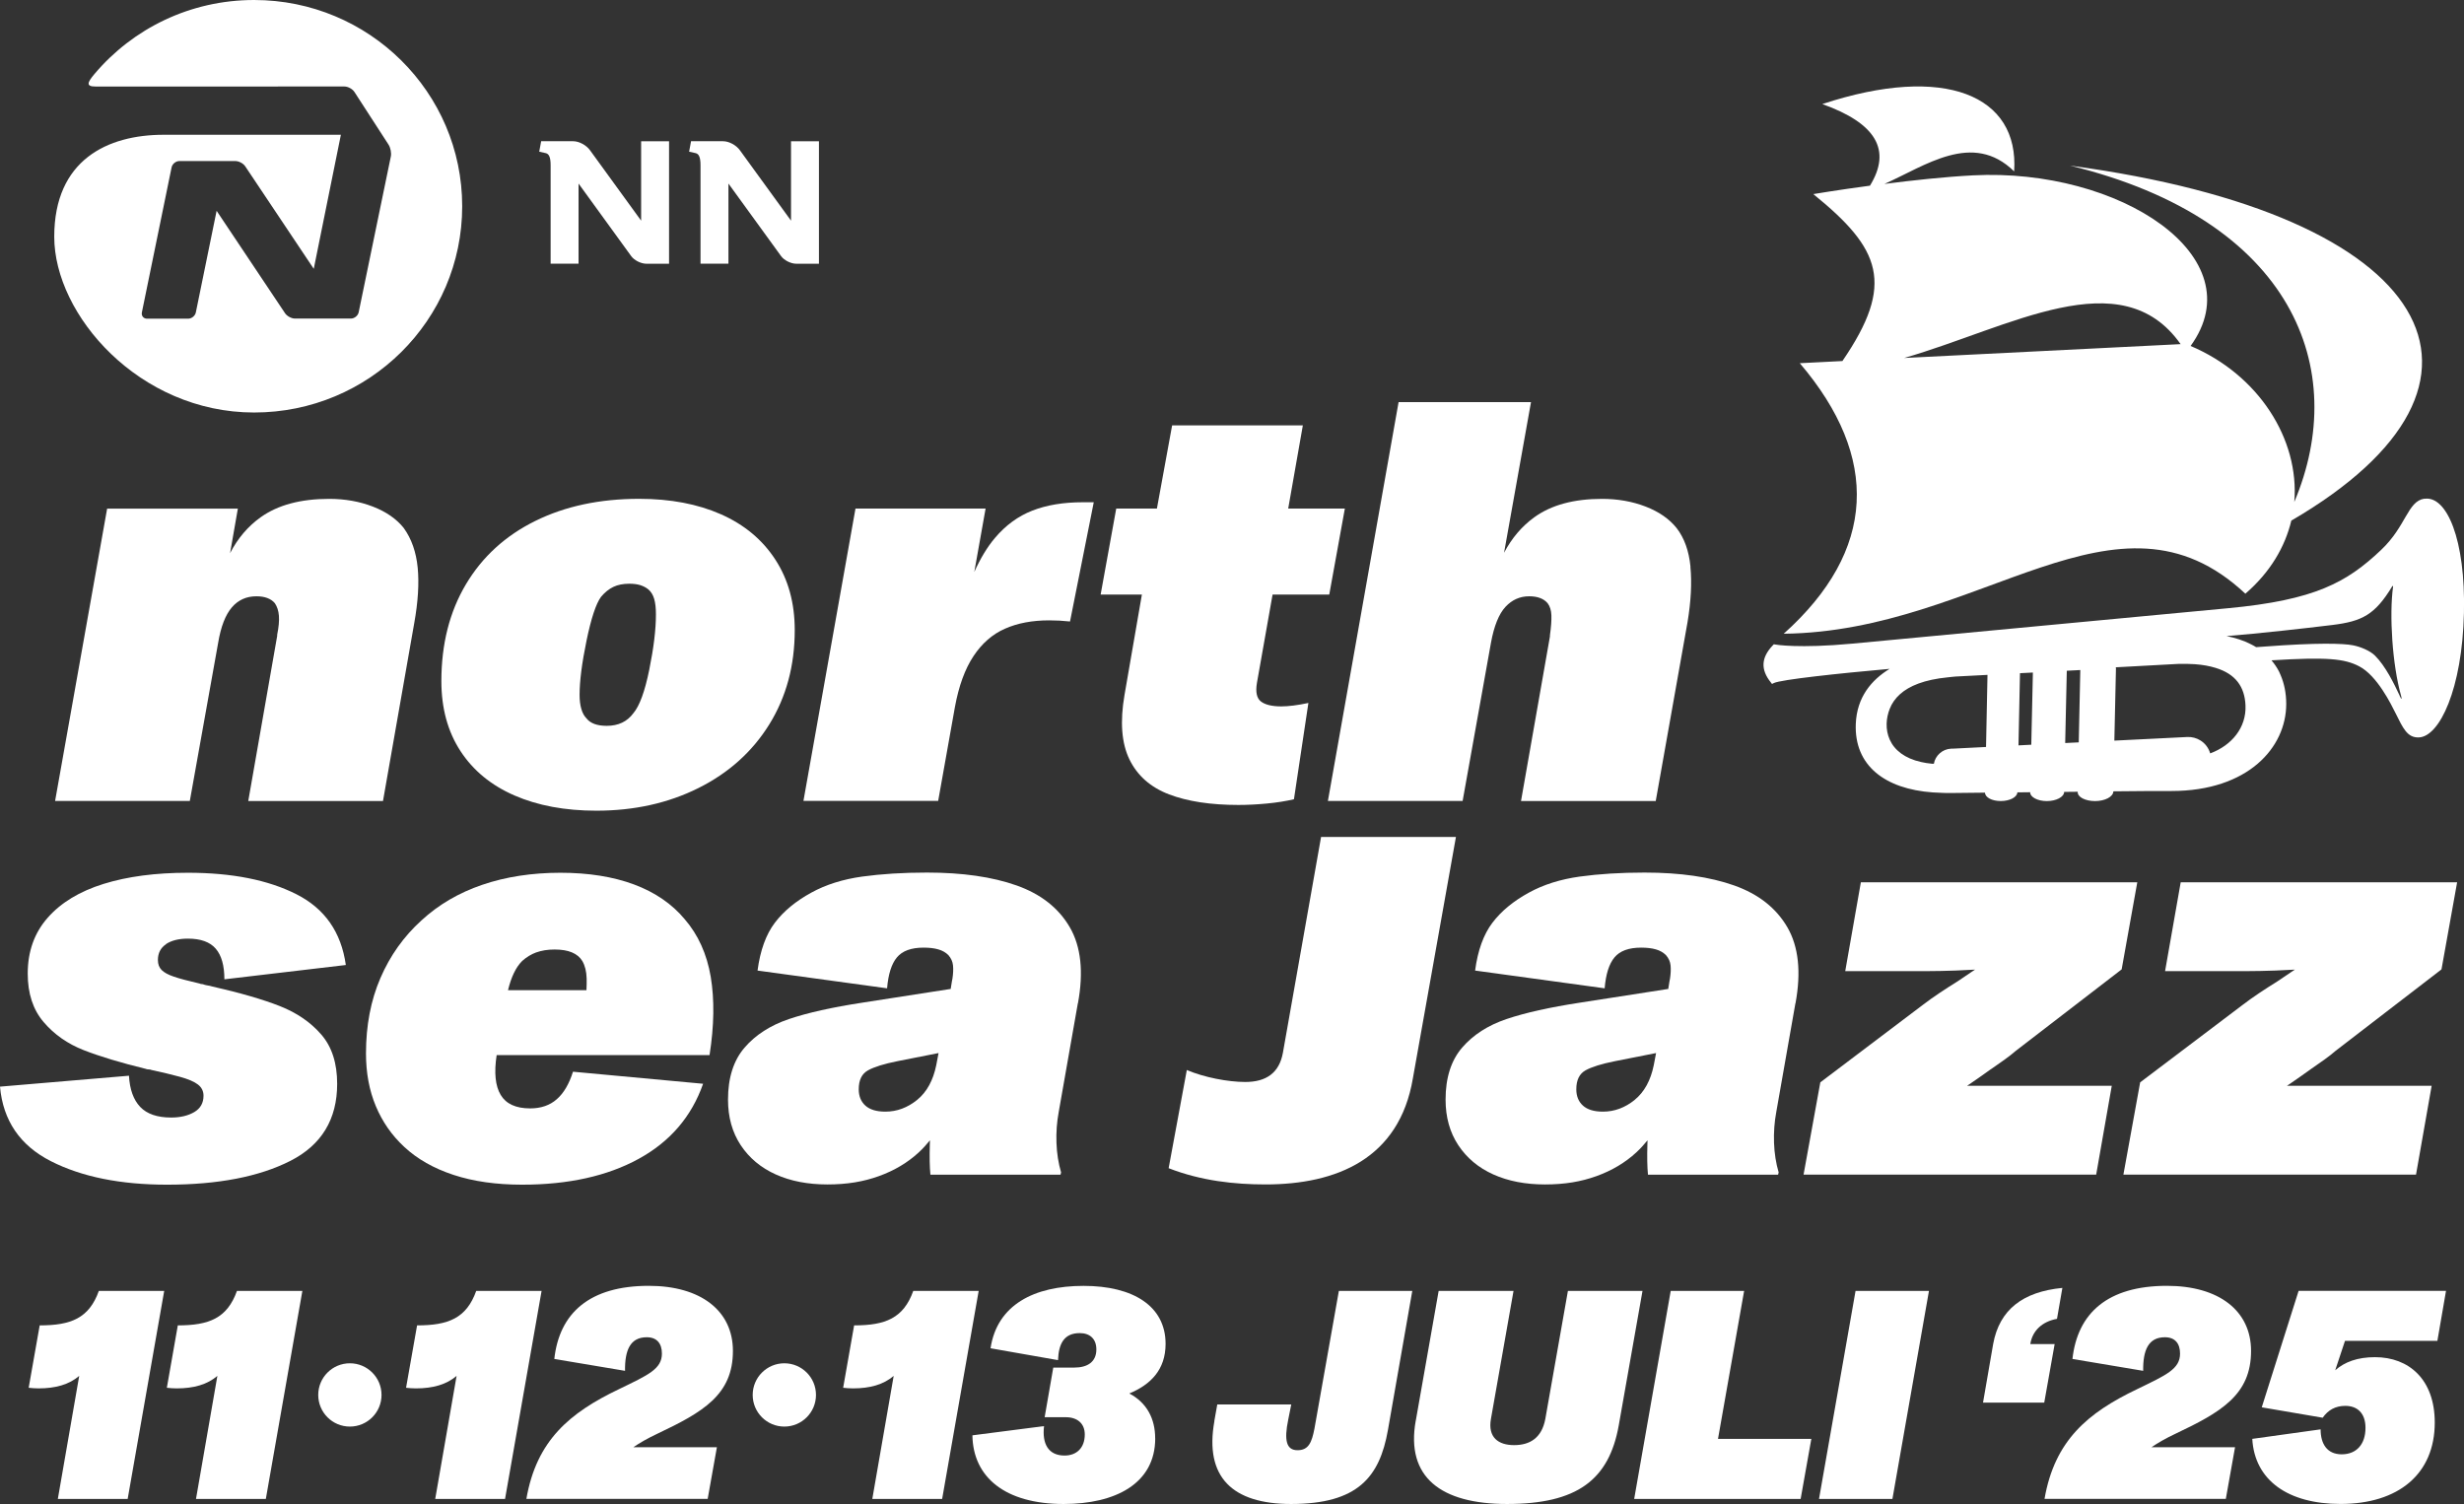
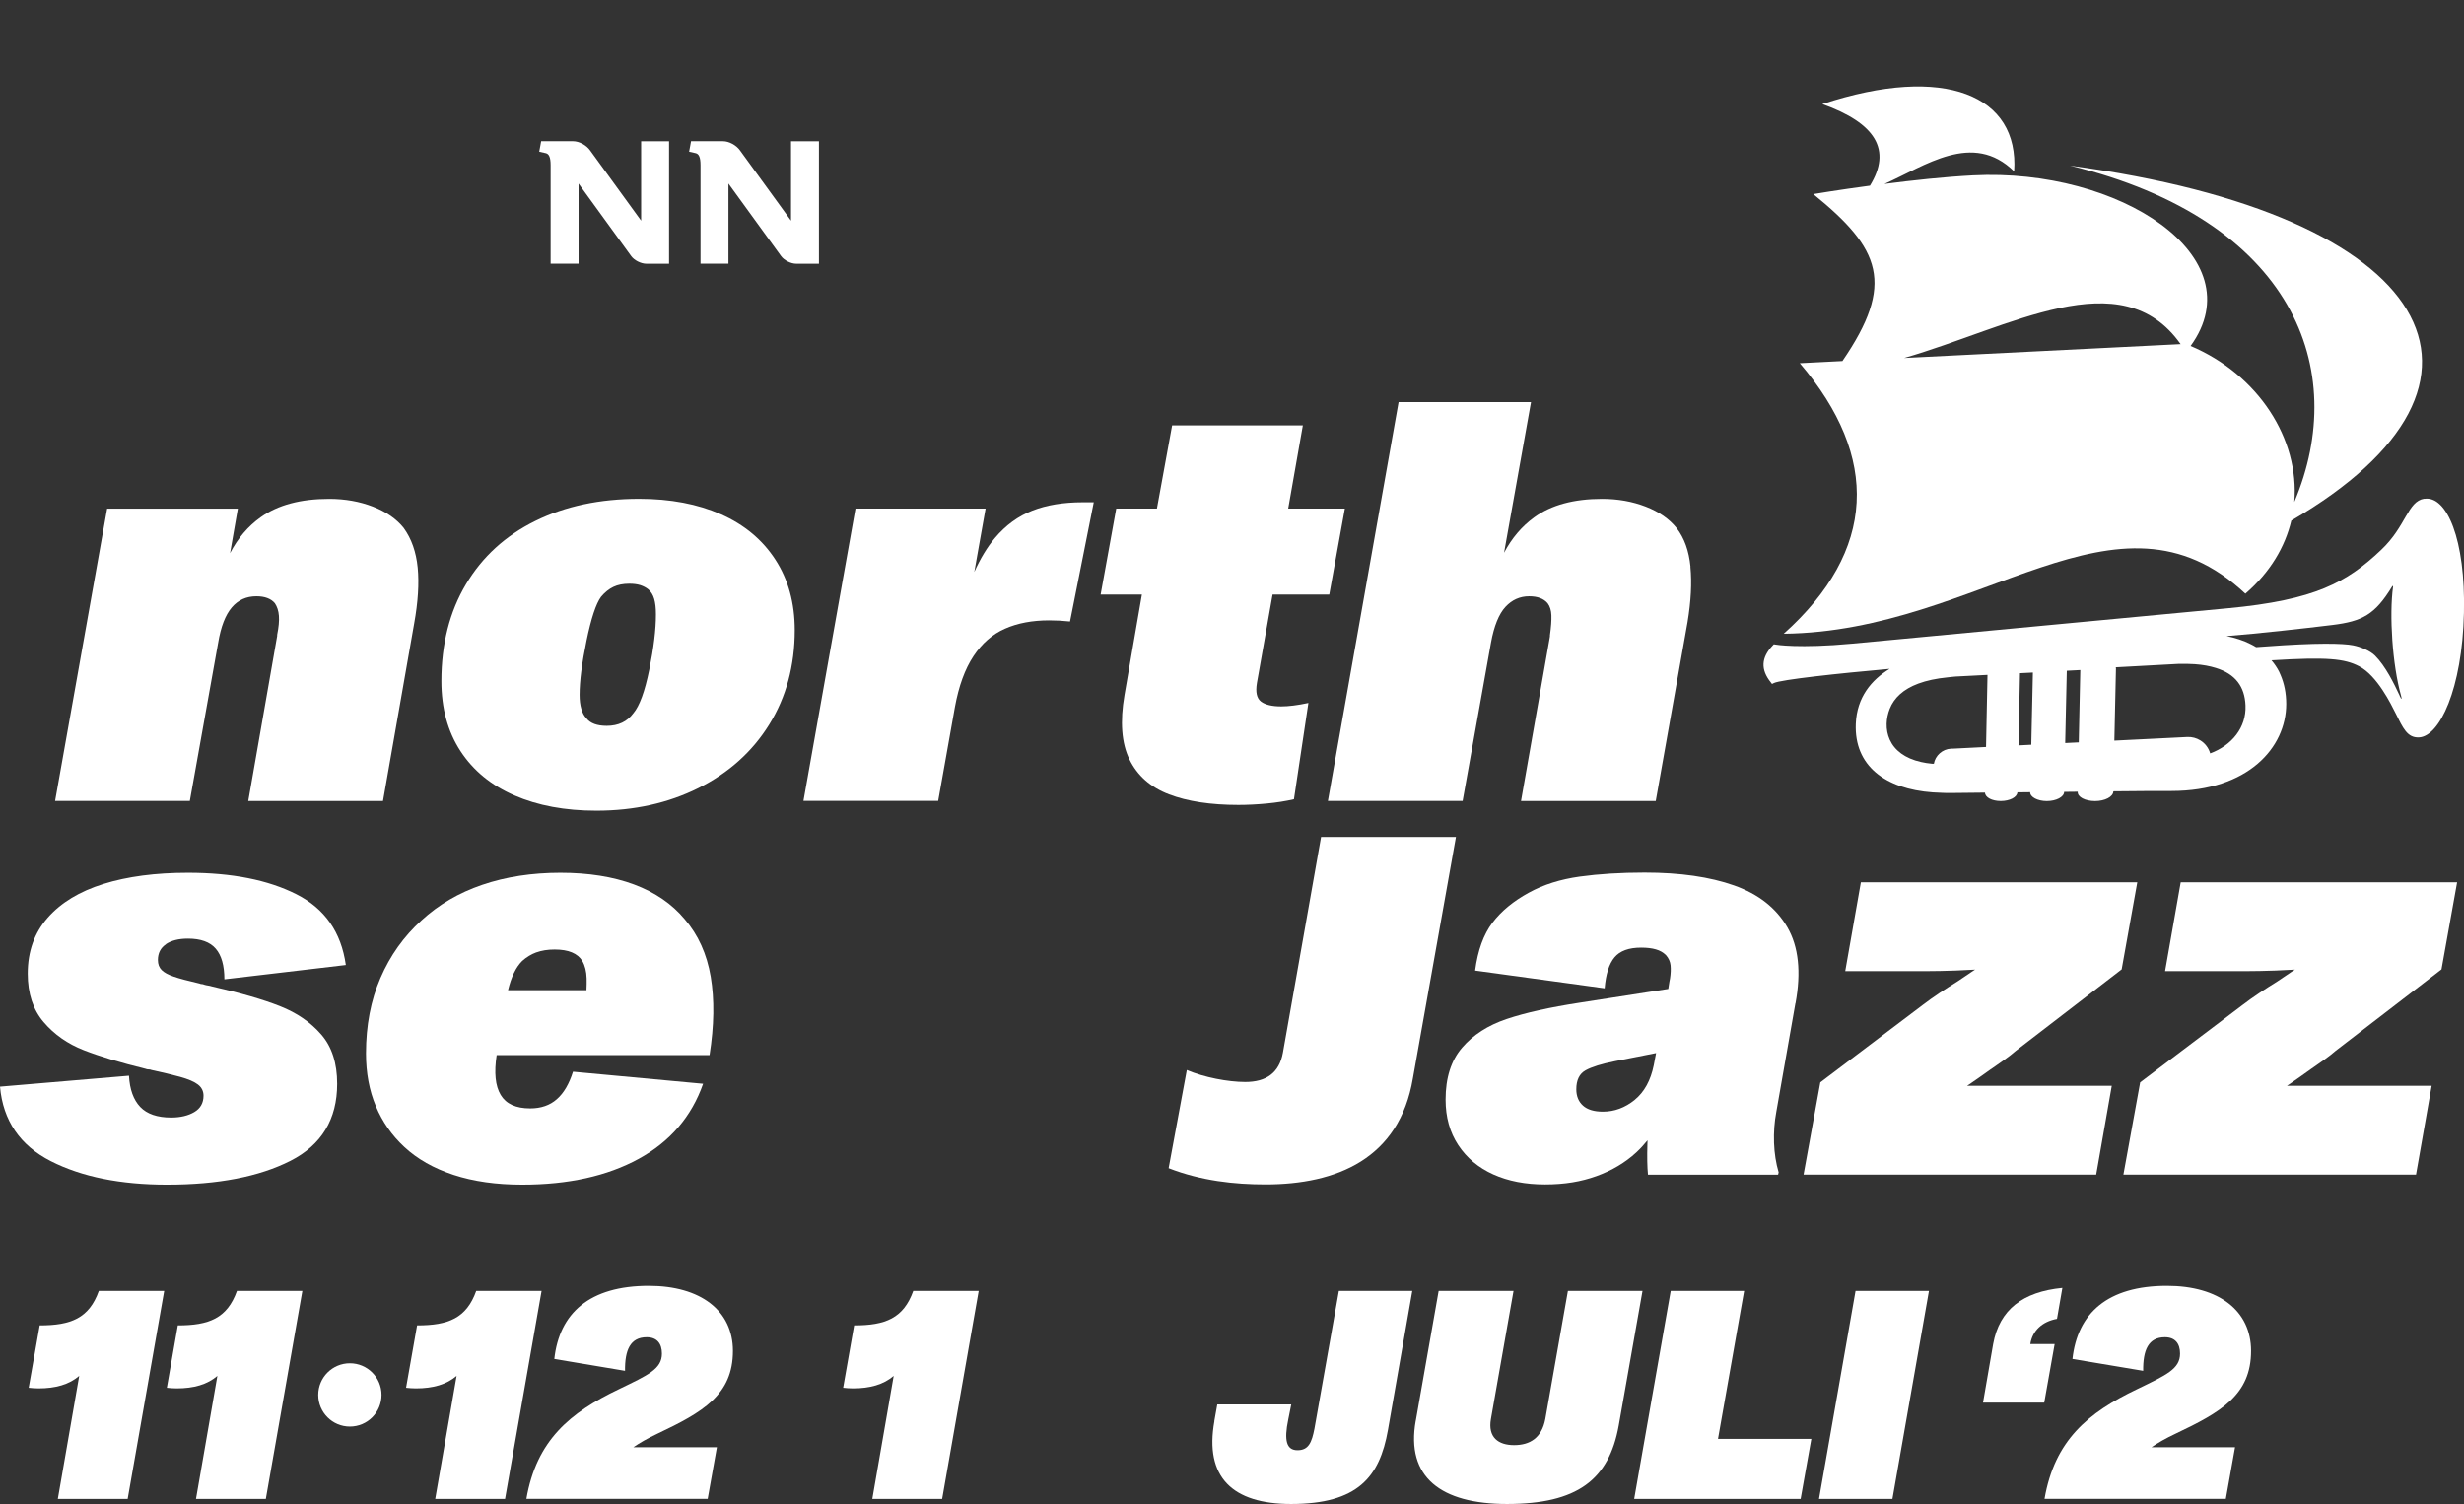
<svg xmlns="http://www.w3.org/2000/svg" id="Layer_2" data-name="Layer 2" viewBox="0 0 523.25 319.39">
  <rect x="0" y="0" width="523.25" height="319.39" fill="#333333" stroke="none" />
  <defs>
    <style>
      .cls-1 {
        fill: #fff;
      }
    </style>
  </defs>
  <g id="Layer_1-2" data-name="Layer 1">
    <g>
      <g>
        <path class="cls-1" d="M34.87,274.14l-7.76,44.18h-14.83l4.54-26.13c-2.15,1.83-4.99,2.65-8.65,2.65-.5,0-1.64-.06-2.08-.13l2.34-13.25c6.63,0,10.48-1.51,12.56-7.32h13.88Z" />
        <path class="cls-1" d="M64.21,274.14l-7.76,44.18h-14.83l4.54-26.13c-2.15,1.83-4.99,2.65-8.65,2.65-.5,0-1.64-.06-2.08-.13l2.33-13.25c6.63,0,10.48-1.51,12.56-7.32h13.88Z" />
        <path class="cls-1" d="M115.01,274.14l-7.76,44.18h-14.83l4.54-26.13c-2.15,1.83-4.99,2.65-8.65,2.65-.5,0-1.64-.06-2.08-.13l2.34-13.25c6.63,0,10.48-1.51,12.56-7.32h13.88Z" />
        <path class="cls-1" d="M134.51,307.33h17.73l-1.96,10.98h-38.5c2.15-12.43,9.21-18.3,19.63-23.29,6.25-3.03,9.15-4.29,9.15-7.57,0-2.15-1.07-3.47-3.22-3.47-3.53,0-4.67,2.78-4.61,7.13l-15.02-2.52c1.07-9.72,7.45-15.53,20.07-15.53,11.04,0,17.86,5.3,17.86,13.82,0,9.34-6.37,13-16.09,17.61-2.02.95-3.66,1.89-5.05,2.84Z" />
        <path class="cls-1" d="M207.83,274.14l-7.76,44.18h-14.83l4.54-26.13c-2.15,1.83-4.99,2.65-8.65,2.65-.5,0-1.64-.06-2.08-.13l2.33-13.25c6.63,0,10.48-1.51,12.56-7.32h13.88Z" />
-         <path class="cls-1" d="M245.32,305.44c0,9.66-8.52,13.95-19.44,13.95-12.43,0-19.25-5.68-19.38-14.58l15.21-1.96c-.44,3.72.88,6.25,4.36,6.25,2.52,0,4.29-1.58,4.29-4.48,0-2.33-1.58-3.66-4.04-3.66h-4.48l1.83-10.54h4.48c2.78,0,4.67-1.2,4.67-3.85,0-2.27-1.39-3.47-3.53-3.47-3.34,0-4.48,2.27-4.61,5.74l-14.33-2.52c1.39-9.21,9.21-13.25,19.75-13.25s17.42,4.29,17.42,12.31c0,5.49-3.16,8.65-7.7,10.54,3.72,1.96,5.49,5.36,5.49,9.53Z" />
        <path class="cls-1" d="M257.87,301.78l.63-3.53h15.71l-.63,3.16c-.95,4.54-.38,6.56,1.96,6.56s3.03-1.64,3.6-4.61l5.18-29.22h15.59l-5.17,29.54c-1.77,10.03-6.44,15.71-20.57,15.71-12.43,0-18.43-5.68-16.28-17.61Z" />
        <path class="cls-1" d="M300.65,301.72l4.86-27.58h15.9l-4.8,27.2c-.69,3.91,1.58,5.55,4.92,5.55s5.87-1.51,6.63-5.55l4.8-27.2h15.84l-5.05,28.59c-2.08,11.55-8.84,16.66-23.73,16.66-14.01,0-21.52-5.68-19.38-17.67Z" />
        <path class="cls-1" d="M347.03,318.32l7.76-44.18h15.59l-5.55,31.43h19.82l-2.27,12.75h-35.34Z" />
        <path class="cls-1" d="M386.28,318.32l7.76-44.18h15.59l-7.76,44.18h-15.59Z" />
        <path class="cls-1" d="M436.83,280.07c-3.16.57-5.24,2.52-5.68,5.36h5.17l-2.21,12.43h-13l2.15-12.43c1.33-7.32,6.31-11.11,14.7-11.93l-1.14,6.56Z" />
        <path class="cls-1" d="M456.9,307.33h17.73l-1.96,10.98h-38.5c2.15-12.43,9.21-18.3,19.63-23.29,6.25-3.03,9.15-4.29,9.15-7.57,0-2.15-1.07-3.47-3.22-3.47-3.53,0-4.67,2.78-4.61,7.13l-15.02-2.52c1.07-9.72,7.45-15.53,20.07-15.53,11.04,0,17.86,5.3,17.86,13.82,0,9.34-6.37,13-16.09,17.61-2.02.95-3.66,1.89-5.05,2.84Z" />
-         <path class="cls-1" d="M517.61,284.74h-19.63l-2.08,6.25c2.02-1.77,4.73-2.78,8.46-2.78,7.19,0,12.68,4.73,12.68,13.88,0,10.92-7.7,17.29-20.01,17.29-11.11,0-18.24-4.99-18.74-13.82l14.51-2.02c0,3.03,1.33,5.3,4.48,5.3s5.05-2.15,5.05-5.62c0-3.16-1.77-4.67-4.29-4.67-2.08,0-3.66.88-4.8,2.52l-12.94-2.21,7.83-24.74h31.3l-1.83,10.6Z" />
      </g>
      <g>
        <path class="cls-1" d="M381.29,213.06c1.23-6.65.65-12.03-1.72-16.13-2.38-4.1-6.14-7.06-11.3-8.89-5.16-1.83-11.5-2.74-19.04-2.74-5.08,0-9.66.29-13.75.85-4.09.57-7.7,1.7-10.81,3.41-3.28,1.79-5.86,3.92-7.74,6.39-1.88,2.48-3.11,5.86-3.68,10.16l27.51,3.77c.25-3,.94-5.19,2.09-6.57,1.15-1.38,3.03-2.07,5.65-2.07,1.23,0,2.27.12,3.13.37.86.24,1.57.65,2.15,1.22.57.65.9,1.38.98,2.19.08.81.04,1.75-.12,2.8l-.12.61-.25,1.58-18.79,2.92c-6.39.98-11.56,2.13-15.54,3.47-3.97,1.34-7.12,3.37-9.46,6.09-2.33,2.72-3.5,6.39-3.5,11.02,0,3.73.9,6.96,2.7,9.68,1.8,2.72,4.28,4.79,7.43,6.21,3.15,1.42,6.82,2.13,10.99,2.13s7.66-.59,10.93-1.77c3.27-1.18,6.1-2.86,8.47-5.05.86-.8,1.64-1.66,2.37-2.56-.01.27-.03.52-.03.8-.08,2.72-.04,4.89.12,6.51h27.63l.12-.49c-.57-1.95-.9-4.04-.98-6.27-.08-2.23.08-4.44.49-6.63l4.05-23.01h0ZM347.15,233.57c-2.05,1.66-4.3,2.5-6.76,2.5-1.88,0-3.3-.43-4.24-1.28-.94-.85-1.41-2.01-1.41-3.47,0-1.95.65-3.29,1.96-4.02,1.31-.73,3.4-1.38,6.26-1.95l8.72-1.72-.49,2.57c-.66,3.25-2.01,5.7-4.05,7.37Z" />
-         <path class="cls-1" d="M228.91,213.06c1.23-6.65.65-12.03-1.72-16.13-2.38-4.1-6.14-7.06-11.3-8.89-5.16-1.83-11.5-2.74-19.04-2.74-5.08,0-9.66.29-13.75.85-4.09.57-7.7,1.7-10.81,3.41-3.28,1.79-5.86,3.92-7.74,6.39-1.88,2.48-3.11,5.86-3.68,10.16l27.51,3.77c.25-3,.94-5.19,2.09-6.57,1.15-1.38,3.03-2.07,5.65-2.07,1.23,0,2.27.12,3.13.37.86.24,1.58.65,2.15,1.22.57.65.9,1.38.98,2.19.08.81.04,1.75-.12,2.8l-.12.61-.25,1.58-18.79,2.92c-6.39.98-11.56,2.13-15.54,3.47-3.97,1.34-7.12,3.37-9.46,6.09-2.33,2.72-3.5,6.39-3.5,11.02,0,3.73.9,6.96,2.7,9.68,1.8,2.72,4.28,4.79,7.43,6.21,3.15,1.42,6.82,2.13,10.99,2.13s7.66-.59,10.93-1.77c3.27-1.18,6.1-2.86,8.47-5.05.86-.8,1.64-1.66,2.37-2.56-.01.27-.03.52-.03.8-.08,2.72-.04,4.89.12,6.51h27.63l.12-.49c-.57-1.95-.9-4.04-.98-6.27-.08-2.23.08-4.44.49-6.63l4.05-23.01h0ZM194.77,233.57c-2.05,1.66-4.3,2.5-6.76,2.5-1.88,0-3.3-.43-4.24-1.28-.94-.85-1.41-2.01-1.41-3.47,0-1.95.65-3.29,1.97-4.02,1.31-.73,3.4-1.38,6.26-1.95l8.72-1.72-.49,2.57c-.66,3.25-2.01,5.7-4.05,7.37Z" />
        <path class="cls-1" d="M422.8,227.05c1.06-.73,2.05-1.42,2.95-2.07.9-.65,1.68-1.26,2.33-1.83l22.47-17.29,3.32-18.5h-58.7l-3.32,18.87h17.44c1.64,0,3.62-.04,5.96-.12,1.43-.05,2.81-.12,4.17-.2-.29.19-.56.37-.86.57-.94.65-1.9,1.3-2.89,1.95-1.31.81-2.6,1.64-3.87,2.49-1.27.85-2.44,1.69-3.5,2.5l-21.74,16.43-3.56,19.6h62.14l3.31-18.87h-30.73c.15-.1.31-.2.46-.3,1.6-1.09,3.13-2.17,4.6-3.23h0Z" />
        <path class="cls-1" d="M490.71,227.05c1.06-.73,2.05-1.42,2.95-2.07.9-.65,1.68-1.26,2.33-1.83l22.48-17.29,3.32-18.5h-58.7l-3.32,18.87h17.44c1.64,0,3.62-.04,5.96-.12,1.43-.05,2.81-.12,4.17-.2-.29.19-.56.37-.86.57-.94.65-1.9,1.3-2.89,1.95-1.31.81-2.6,1.64-3.87,2.49-1.27.85-2.44,1.69-3.5,2.5l-21.74,16.43-3.56,19.6h62.14l3.32-18.87h-30.73c.15-.1.31-.2.46-.3,1.6-1.09,3.13-2.17,4.6-3.23h0Z" />
        <path class="cls-1" d="M35.25,200.49c1.15-.77,2.7-1.16,4.67-1.16,2.7,0,4.67.71,5.89,2.13,1.23,1.42,1.84,3.59,1.84,6.51l25.79-3.04c-.98-6.98-4.48-11.99-10.5-15.03-6.02-3.04-13.69-4.56-23.03-4.56-6.88,0-12.85.79-17.93,2.37-5.08,1.58-9.03,3.98-11.85,7.18-2.83,3.21-4.24,7.16-4.24,11.87,0,4.22,1.12,7.65,3.38,10.29,2.25,2.64,5.1,4.63,8.53,5.97,3.44,1.34,7.82,2.66,13.14,3.96.16.08.37.12.61.12s.45.04.61.12c2.29.49,4.32.98,6.08,1.46,1.76.49,3.03,1.03,3.81,1.64.78.61,1.17,1.4,1.17,2.37,0,1.54-.66,2.7-1.96,3.47-1.31.77-2.95,1.16-4.91,1.16-2.95,0-5.14-.75-6.57-2.25-1.43-1.5-2.23-3.71-2.39-6.63l-27.39,2.32c.65,7.22,4.26,12.5,10.81,15.83,6.55,3.33,14.78,4.99,24.68,4.99,10.81,0,19.53-1.69,26.16-5.05,6.63-3.37,9.95-8.83,9.95-16.37,0-4.38-1.12-7.87-3.38-10.47-2.25-2.6-5.18-4.61-8.78-6.03-3.6-1.42-8.43-2.82-14.49-4.2-.25-.08-.51-.14-.8-.18-.29-.04-.55-.1-.8-.18-.16-.08-.33-.12-.49-.12s-.33-.04-.49-.12c-2.46-.57-4.28-1.05-5.46-1.46-1.19-.4-2.05-.87-2.58-1.4-.53-.53-.8-1.24-.8-2.13,0-1.46.57-2.58,1.72-3.35h0Z" />
        <path class="cls-1" d="M150.68,224.05c.98-6.25,1.06-11.79.25-16.62-.82-4.83-2.66-8.91-5.53-12.23-2.7-3.24-6.28-5.7-10.75-7.37-4.46-1.66-9.68-2.49-15.66-2.49s-11.59.85-16.58,2.56c-4.99,1.7-9.29,4.22-12.9,7.55-3.77,3.41-6.67,7.49-8.72,12.24-2.05,4.75-3.07,10.08-3.07,16.01,0,4.14.69,7.87,2.09,11.2,1.39,3.33,3.4,6.21,6.02,8.64,2.78,2.6,6.28,4.58,10.5,5.97,4.21,1.38,9.07,2.07,14.55,2.07,9.82,0,18.07-1.83,24.74-5.48,6.67-3.65,11.24-8.97,13.69-15.95l-27.63-2.56c-.82,2.6-1.96,4.55-3.44,5.84-1.47,1.3-3.36,1.95-5.65,1.95-3.03,0-5.12-.95-6.26-2.86-1.15-1.91-1.43-4.73-.86-8.46h45.19ZM113.9,202.25c1.11-.4,2.39-.61,3.87-.61s2.7.2,3.68.61c.98.41,1.72,1.02,2.21,1.83.57.98.88,2.21.92,3.71.02.74,0,1.57-.04,2.49h-16.66c.68-2.81,1.68-4.89,3.01-6.21.9-.81,1.9-1.42,3.01-1.83h0Z" />
        <path class="cls-1" d="M136.15,29.99v16.87l-10.84-14.93c-.78-1.1-2.32-1.94-3.6-1.94h-6.79l-.41,2.22,1.38.31c.7.16,1.04.88,1.04,2.58v20.9h5.93v-17.02l11.18,15.41c.6.84,2.01,1.62,3.25,1.62h4.79v-26.01h-5.93Z" />
        <path class="cls-1" d="M167.98,29.99v16.87l-10.84-14.93c-.78-1.1-2.32-1.94-3.6-1.94h-6.79l-.41,2.22,1.38.31c.7.16,1.04.88,1.04,2.58v20.9h5.93v-17.02l11.18,15.41c.6.84,2.02,1.62,3.25,1.62h4.79v-26.01h-5.93Z" />
-         <path class="cls-1" d="M11.52,50.28c0-16.33,11.32-21.66,23.24-21.66h37.63l-5.76,28.47-14.54-21.75c-.4-.63-1.36-1.14-2.12-1.14h-11.87c-.76,0-1.5.6-1.66,1.34l-6.31,30.8c-.15.73.35,1.34,1.1,1.34h8.71c.76,0,1.5-.6,1.65-1.34l4.41-21.57,14.52,21.73c.41.63,1.36,1.15,2.12,1.15h11.88c.75,0,1.49-.6,1.65-1.34l6.83-33.09c.15-.74-.07-1.85-.48-2.49l-7.26-11.21c-.41-.63-1.36-1.15-2.12-1.15H20.23c-1.97,0-1.74-.81-.14-2.69C28.2,6.09,40.36,0,53.96,0c24.4,0,44.19,19.61,44.19,43.8s-19.78,43.8-44.19,43.8S11.52,66.87,11.52,50.28Z" />
        <path class="cls-1" d="M280.54,177.74l-8.1,45.8c-.77,4.29-3.53,6.23-7.99,6.23-3.68,0-8.74-.97-12.42-2.54l-3.86,20.85c6.9,2.69,14.02,3.45,20.56,3.45,15.08,0,28.43-5.43,31.31-22.55l9.14-51.24h-28.64Z" />
        <path class="cls-1" d="M85.75,112.14c-1.56-1.95-3.75-3.47-6.57-4.56-2.82-1.09-5.92-1.64-9.27-1.64-6.06,0-10.91,1.3-14.55,3.9-2.69,1.92-4.86,4.46-6.5,7.62l1.65-9.45h-27.76l-11.05,62.08h28.61l6.02-33.6c.57-3.41,1.54-5.91,2.89-7.49,1.35-1.58,3.09-2.37,5.22-2.37.9,0,1.68.12,2.33.37.65.24,1.19.61,1.6,1.1.49.73.78,1.62.86,2.68.08,1.06-.04,2.39-.37,4.02v.24l-6.14,35.06h28.61l6.63-37.74c.82-4.54,1.06-8.48.74-11.81-.33-3.33-1.31-6.13-2.95-8.4h0Z" />
        <path class="cls-1" d="M153.11,109.22c-4.96-2.19-10.74-3.29-17.38-3.29-8.35,0-15.7,1.56-22.04,4.69-6.34,3.12-11.26,7.61-14.74,13.45-3.48,5.84-5.22,12.7-5.22,20.57,0,5.76,1.35,10.71,4.05,14.85,2.7,4.14,6.53,7.29,11.48,9.44,4.95,2.15,10.74,3.23,17.38,3.23,8.02,0,15.25-1.6,21.68-4.81,6.43-3.21,11.44-7.71,15.04-13.51,3.6-5.8,5.41-12.48,5.41-20.03,0-5.76-1.37-10.75-4.12-14.97-2.74-4.22-6.59-7.43-11.54-9.62h0ZM139.29,130.52c0,3.16-.47,7.06-1.41,11.69-.94,4.63-2.07,7.71-3.38,9.25-1.31,1.78-3.19,2.68-5.65,2.68-2.05,0-3.48-.53-4.3-1.58-.49-.49-.86-1.16-1.1-2.01-.25-.85-.37-1.85-.37-2.98,0-2.92.49-6.76,1.47-11.5.98-4.75,2.01-7.85,3.07-9.31.82-.98,1.7-1.68,2.64-2.13.94-.45,2.07-.67,3.38-.67.9,0,1.68.1,2.33.3.65.21,1.23.51,1.72.91.57.49.98,1.16,1.23,2.01.25.85.37,1.93.37,3.23v.12h0Z" />
        <path class="cls-1" d="M231.52,106.66h-1.6c-4.09,0-7.66.59-10.68,1.77-3.03,1.18-5.69,3.12-7.98,5.84-1.62,1.92-3.07,4.32-4.36,7.19l2.4-13.46h-27.63l-11.05,62.08h28.61l3.56-19.96c.82-4.46,2.13-8.05,3.93-10.77,1.8-2.72,4.03-4.67,6.7-5.84,2.66-1.18,5.79-1.77,9.39-1.77,1.47,0,2.95.08,4.42.24l5.04-25.32h-.74Z" />
        <path class="cls-1" d="M282.28,126.26l3.31-18.26h-12.03l3.11-17.67h-27.76l-3.23,17.67h-8.64l-3.31,18.26h8.76l-3.69,21.31c-.98,5.68-.63,10.25,1.04,13.69,1.68,3.45,4.48,5.93,8.41,7.43,3.93,1.5,8.84,2.25,14.74,2.25,1.88,0,3.89-.1,6.02-.3,2.13-.2,4.05-.51,5.77-.91l3.07-20.45c-2.29.49-4.22.73-5.77.73-1.96,0-3.4-.35-4.3-1.03-.9-.69-1.19-2.01-.86-3.96l3.32-18.75h12.04Z" />
        <path class="cls-1" d="M358.99,120.36c-.33-3.37-1.31-6.11-2.95-8.22-1.56-1.95-3.75-3.47-6.57-4.56-2.82-1.09-5.92-1.64-9.27-1.64-5.98,0-10.77,1.3-14.37,3.9-2.66,1.92-4.79,4.44-6.43,7.54l5.72-31.98h-28.12l-15.01,84.69h28.61l6.02-33.6c.65-3.57,1.68-6.1,3.07-7.61,1.39-1.5,3.07-2.25,5.03-2.25.9,0,1.68.12,2.33.37.65.24,1.18.61,1.6,1.1.49.65.76,1.5.8,2.56.04,1.06-.06,2.48-.31,4.26v.24l-6.14,34.94h28.61l6.75-37.98c.74-4.46.94-8.38.61-11.75h0Z" />
        <path class="cls-1" d="M514.81,105.9c-3.57.57-3.8,5.82-9.17,10.89-7.28,6.89-14,10.64-32.56,12.38l-79.7,7.51c-11.41,1.07-16.34.21-16.4.19l-.29-.05-.25.26c-2.45,2.58-2.59,5.11-.39,7.84l.25.33.4-.2c1.52-.73,13.67-2.04,24.57-3.01h0c-3.81,2.33-6.96,5.98-7.18,11.71-.34,8.82,6.18,13.81,16.37,14.53.63.04,1.26.07,1.92.09.53.02,1.06.05,1.62.04l7.53-.08c.03,1.02,1.48,1.78,3.35,1.78s3.46-.79,3.53-1.84l2.71-.03c-.02,1.03,1.57,1.88,3.54,1.88s3.66-.86,3.68-1.95l2.88-.03c-.1,1.12,1.6,1.98,3.68,1.98s3.86-.9,3.89-2.07c0,0,5.04-.04,8.01-.07.24,0,.46,0,.67,0h3.67c16.27,0,24.35-9.25,24.36-18.47,0-2.32-.43-4.37-1.2-6.16-.1-.24-.2-.49-.32-.72-.44-.87-.99-1.66-1.61-2.4,11.79-.73,15.5-.36,18.62,1.27,3.83,1.99,6.79,8.09,7.72,9.94,1.57,3.15,2.48,5.26,4.94,5.16,4.4-.13,9.22-10.28,9.59-26.45.36-15.58-3.65-24.98-8.42-24.22h0ZM431.7,142.82l-.34,15.33c-.93.05-1.84.09-2.72.14l.32-15.33,2.74-.14h0ZM410.29,162.19c-.85-.07-1.61-.21-2.35-.37-3.43-.77-5.63-2.49-6.64-4.75-.46-1.03-.69-2.17-.66-3.38.03-1.14.28-2.19.66-3.17.92-2.33,2.89-4.17,6.07-5.35,1.72-.64,3.8-1.09,6.25-1.33.55-.05,1.06-.13,1.66-.17l6.78-.35-.31,15.31c-4.12.2-6.83.34-7.11.36h-.3c-1.87.08-3.37,1.48-3.67,3.21-.12,0-.26,0-.37,0h0ZM441.44,157.65c-.96.05-1.92.09-2.88.14l.34-15.35,2.87-.15-.33,15.35ZM469.35,159.99c-.33-1.16-1.08-2.14-2.09-2.76-.8-.49-1.75-.77-2.77-.72-1.95.1-4.36.22-7.03.35-2.61.13-5.48.27-8.46.42l.34-15.37h.04l-.04-.06-.08-.14,13.27-.72c1.29-.04,2.47-.01,3.57.06,1.72.12,3.16.4,4.43.79,4.21,1.29,6.16,4,6.32,7.98.19,4.68-2.9,8.47-7.5,10.17h0ZM509.6,147.75c-1.21-2.6-3.03-6.31-5.25-8.52-1.02-1.02-3.04-1.88-4.66-2.19-2.11-.42-7.68-.57-18.71.26,0,0-.74.05-1.87.13-.37-.23-.75-.44-1.14-.63-1.51-.77-3.24-1.34-5.14-1.72l5.6-.5h.01c8.56-.83,16.88-1.86,16.88-1.86,6.32-.78,9.03-2.18,12.68-8.19.09-.15.21-.13.19.04-.83,6.03-.16,16.58,1.69,23.16.22.81.13.95-.29.04h0Z" />
        <path class="cls-1" d="M378.8,134.58c42.07-.48,70.64-34.17,98.02-8.5,5.32-4.59,8.43-9.97,9.76-15.52,50.4-29.36,30.66-64.96-46.99-75.39,47.44,11.55,59.53,43.29,47.62,71.43,1.13-13.4-7.67-27.06-22.02-33.13,13.73-18.91-15.09-37.86-46.24-36.23-6.08.32-12.87,1.06-18.78,1.82,8.61-3.78,18.73-11.34,27.55-2.66,1.09-16.12-14.7-22.88-40.74-14.3,11.37,4.06,14.79,9.75,10.12,17.33-6.95.93-12.03,1.79-12.03,1.79,14.34,11.62,17.42,19.03,6.18,35.45l-9.05.46c17.05,20,16.26,39.81-3.4,57.44h0ZM463.07,73.08l-58.7,2.94c22.46-6.47,46.07-20.84,58.7-2.94Z" />
      </g>
-       <circle class="cls-1" cx="166.56" cy="296.23" r="6.72" />
      <circle class="cls-1" cx="74.3" cy="296.23" r="6.72" />
    </g>
  </g>
</svg>